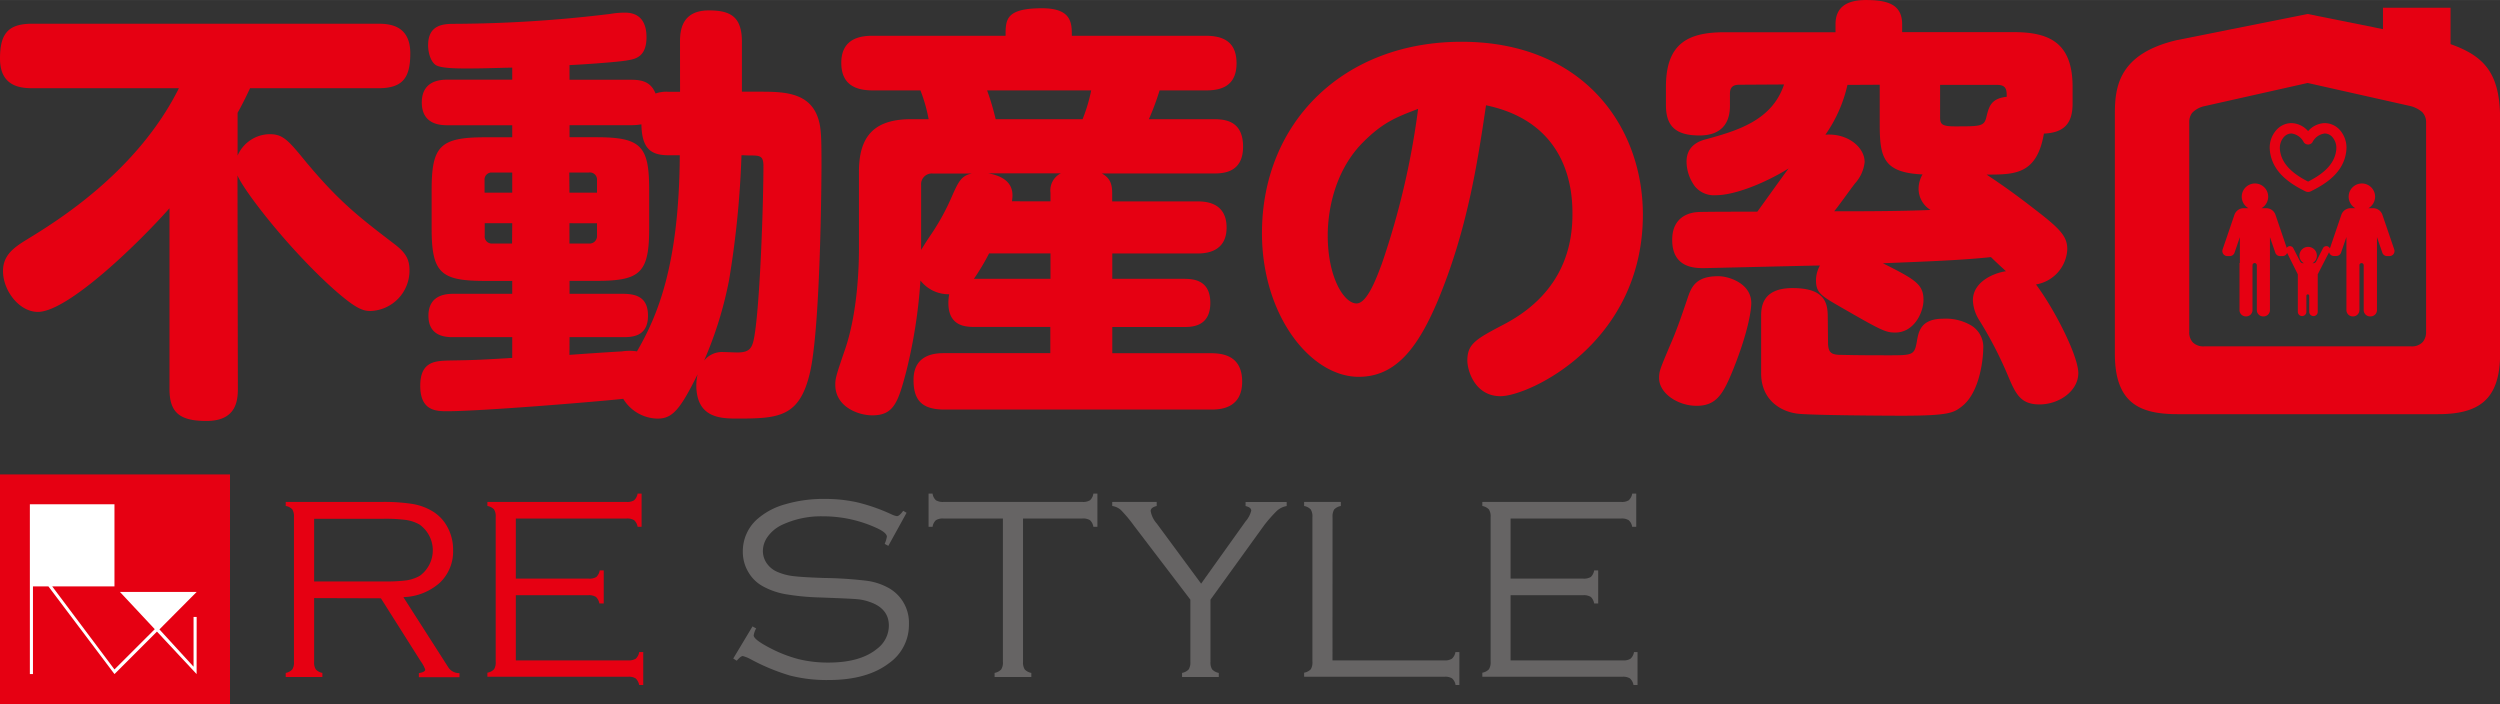
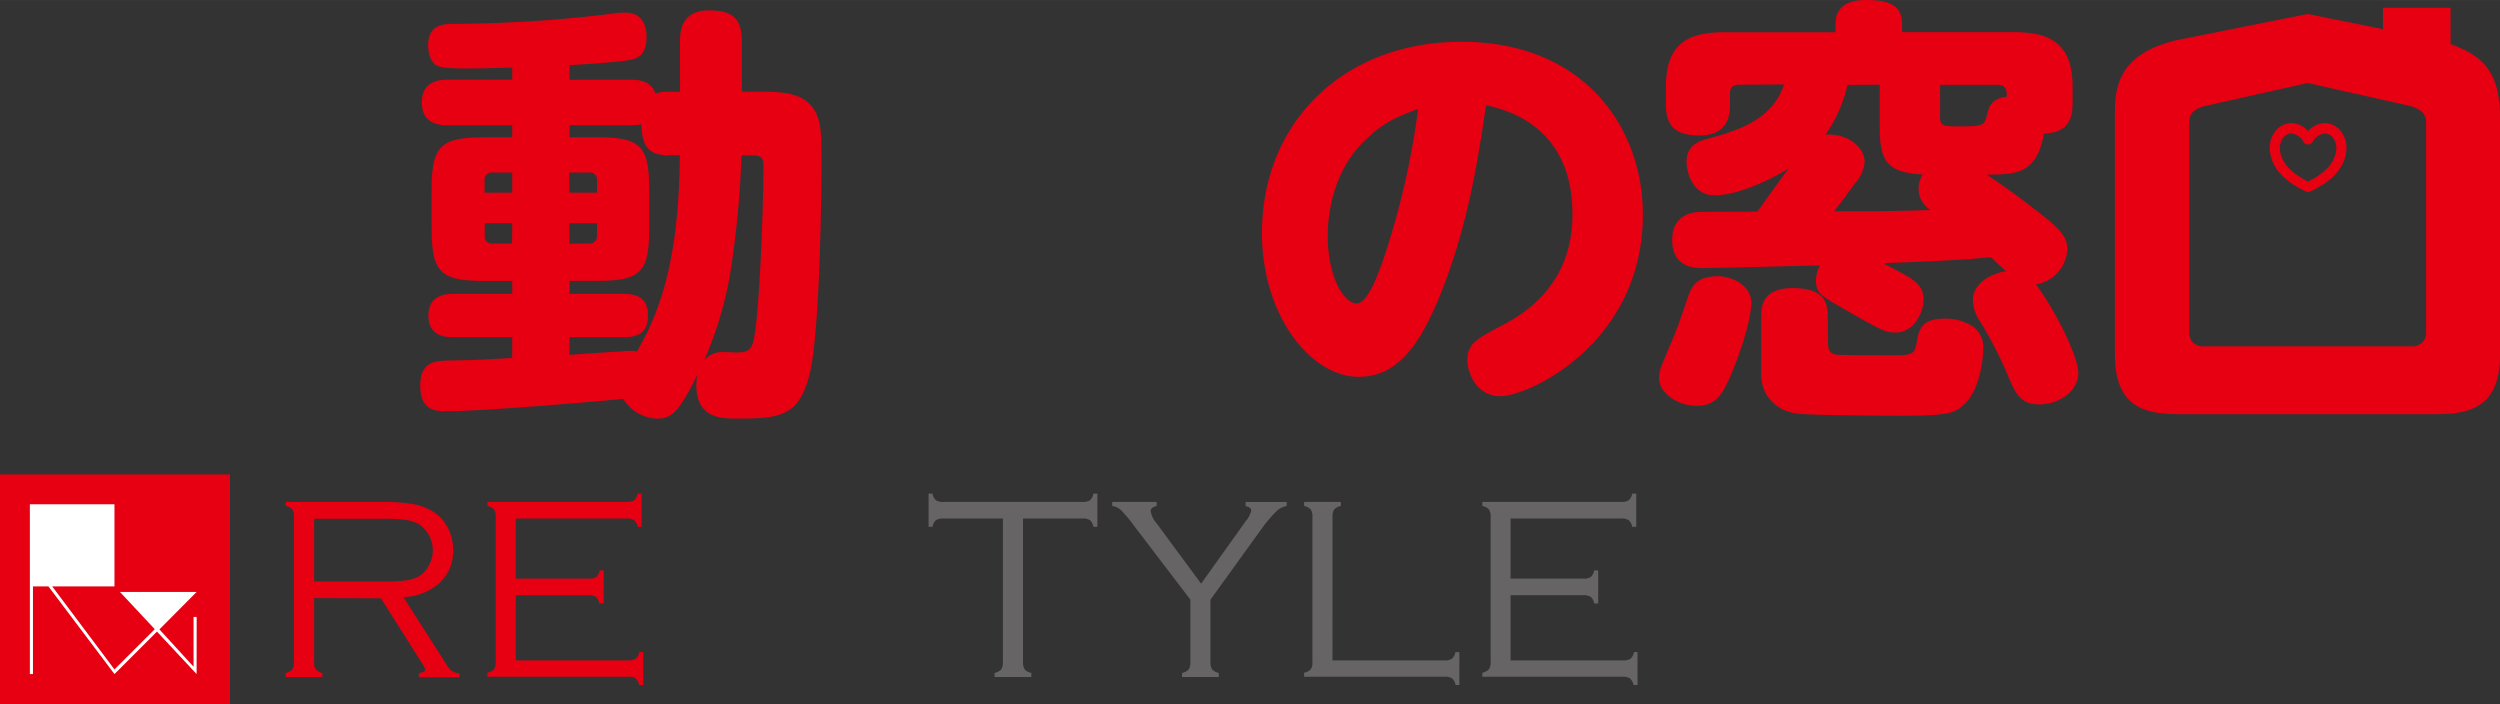
<svg xmlns="http://www.w3.org/2000/svg" width="164.81mm" height="46.44mm" viewBox="0 0 467.17 131.63">
  <rect x="0" y="0" width="467.17" height="131.63" fill="#333333" stroke="none" />
  <defs>
    <style>.cls-1{fill:#e60012;}.cls-2{fill:#666464;}.cls-3{fill:#fff;}</style>
  </defs>
  <title>logo</title>
  <g id="レイヤー_2" data-name="レイヤー 2">
    <g id="レイヤー_1-2" data-name="レイヤー 1">
-       <path class="cls-1" d="M44.45,72.66c0,2.5-.49,6-5.87,6-5.06,0-6.91-1.61-6.91-6V38.91C26,45.34,12.7,58.28,7.07,58.28c-3.45,0-6.51-3.94-6.51-7.64,0-2.89,1.93-4.34,4.42-5.86,5.39-3.3,20.58-12.54,28.45-28.3H6C3.7,16.48,0,16.08,0,10.94,0,6.36,1.45,4.43,6,4.43H70.73c2.25,0,5.94.4,5.94,5.54,0,4.51-1.36,6.51-5.94,6.51h-24c-.81,1.69-1.29,2.74-2.33,4.59v8a6.61,6.61,0,0,1,6-4c2.49,0,3.46,1.13,6.75,5.15,6.35,7.63,10.21,10.53,16.72,15.51,1.85,1.45,2.65,2.65,2.65,4.74a7.55,7.55,0,0,1-7.23,7.64c-1.45,0-2.73-.32-7.23-4.34-8.52-7.72-16.56-18.25-17.68-21Z" />
      <path class="cls-1" d="M127.07,7.72c0-2.25.48-5.78,5.38-5.78,4,0,6.19,1.12,6.19,5.86v9.33h3.22c4.18,0,9.08,0,10.85,4.5.72,1.85.8,3.45.8,9.16,0,2.25-.16,30.38-2.17,38.9-1.93,8.2-5.78,8.52-13.42,8.52-3.13,0-7.8,0-7.8-6.27a9.75,9.75,0,0,1,.24-2c-3.29,6.67-4.74,8.28-7.47,8.28a7.65,7.65,0,0,1-6.43-3.7C112.2,75,90,76.84,83.59,76.84c-2,0-5.06,0-5.06-4.74s3-4.66,5.62-4.74c5.15-.08,6.19-.16,11.57-.48V63h-11c-1.2,0-4.66,0-4.66-4s3.46-4.1,4.66-4.1h11V52.49H90.66c-8.28,0-10-1.45-10-9.8V35.53c0-8.2,1.52-9.88,10-9.88h5.06V23.4h-12c-1.21,0-4.9,0-4.9-4.26s3.77-4.26,4.9-4.26h12V12.63c-3.61.08-5.46.16-8.43.16-1.69,0-4.91,0-5.87-.65S80,9.81,80,8.45c0-3.94,3-4,5-4a246.6,246.6,0,0,0,29-1.85,15.8,15.8,0,0,1,2.81-.24c3.62,0,4,3,4,4.58,0,3.78-2.17,4.1-3.62,4.34-1.68.32-8.68.8-10.77.88v2.74h11.5c1.93,0,3.69.32,4.58,2.57a6.14,6.14,0,0,1,2.49-.32h2.09ZM95.72,36V32.24H92a1.31,1.31,0,0,0-1.45,1.44V36Zm0,5.71H90.58v2.33A1.31,1.31,0,0,0,92,45.5h3.69Zm10.69,24.6c2.34-.17,6.92-.49,9.81-.65a9.2,9.2,0,0,1,2.81,0c3.86-6.67,7.88-16.15,8-36.65H125c-3.3,0-5.06-1.12-5.14-5.78a10.94,10.94,0,0,1-1.93.16h-11.5v2.25h5c8.44,0,9.88,1.68,9.88,9.88v7.16c0,8.35-1.68,9.8-9.88,9.8h-5V54.9h10c2.81,0,4.66.89,4.66,4.1,0,3.86-2.89,4-4.66,4h-10Zm0-30.31h5.15V33.68A1.33,1.33,0,0,0,110,32.24h-3.62Zm0,5.71V45.5H110A1.39,1.39,0,0,0,111.56,44V41.72ZM138.56,29a177.38,177.38,0,0,1-2.33,23.39,71.89,71.89,0,0,1-4.66,15,4.28,4.28,0,0,1,3.54-1.61c.32,0,2.25.08,2.65.08,2.49,0,2.89-.88,3.29-3.53,1-6.51,1.61-24.28,1.61-31.35,0-1.93-.72-1.93-2.57-1.93Z" />
-       <path class="cls-1" d="M182.13,61.09c-1.77,0-4.91-.16-4.91-4.5a8.46,8.46,0,0,1,.16-1.61A6.65,6.65,0,0,1,172,52.41a95.6,95.6,0,0,1-2.65,17c-1.53,5.79-2.33,8.2-6.35,8.2-2.65,0-6.91-1.61-6.91-5.71,0-1.2.16-1.77,1.84-6.67,2.34-6.83,2.58-15.51,2.58-18.57V32.08c0-6.51,2.73-9.81,9.72-9.81h3.3A29.53,29.53,0,0,0,172,16.89h-8.92c-3.38,0-5.87-1.21-5.87-5.15,0-4.74,3.86-5.06,5.87-5.06h24.83c0-3,0-5.14,6.83-5.14,5.55,0,5.55,2.81,5.55,5.14h25c3.53,0,5.78,1.29,5.78,5.14,0,4.66-3.45,5.07-5.78,5.07h-8.6a49,49,0,0,1-2,5.38h12.21c2.42,0,5.39.56,5.39,5.14,0,4.75-3.54,5-5.39,5h-21c1.12.64,1.93,1.44,1.93,3.61v1.61h15.91c1.53,0,5.47.16,5.47,4.9s-4.19,4.83-5.47,4.83H207.85v4.74h13.42c1.93,0,4.9.32,4.9,4.5,0,4.5-3.54,4.5-4.9,4.5H207.85V66h18.4c2.33,0,5.87.49,5.87,5.31,0,5.22-4.42,5.22-5.87,5.22H176.5c-4.34,0-5.79-1.85-5.79-5.54,0-5,4.42-5,5.79-5h19.77v-4.9Zm-10-14.39c.4-.64.72-1.2,1.53-2.41A43.23,43.23,0,0,0,178,36.42c1.12-2.5,1.69-3.62,3.61-4h-7.31a2,2,0,0,0-2.17,2.17Zm12.7.65A43,43,0,0,1,182,52.09h14.3V47.35ZM202.3,22.27a30.72,30.72,0,0,0,1.61-5.38H184.46a47.36,47.36,0,0,1,1.6,5.38Zm-6,15.35V36a3.56,3.56,0,0,1,1.93-3.61H184.7c2.65.48,4.5,1.69,4.5,4.1,0,.56-.08.88-.08,1.12Z" />
      <path class="cls-1" d="M268.61,56.35c-3.7,8.68-7.8,14.06-14.71,14.06-9,0-18.08-11.49-18.08-26.84,0-20.74,15.27-35.77,37.29-35.77C295.86,7.8,307,23.64,307,40.11c0,24-21.3,33.92-26.61,33.92-4.74,0-6.19-4.74-6.19-6.67,0-3.13,1.61-4,6.84-6.75C292.72,54.5,293.84,44.94,293.84,40c0-3.53-.24-17-16.15-20.33C276.08,30.55,274.16,43.09,268.61,56.35ZM254.3,27c-4.9,5.23-6.19,12.3-6.19,17,0,7.88,3.06,12.7,5.39,12.7,2,0,3.78-4.9,4.74-7.47A147,147,0,0,0,265,20.34C261,21.87,258.32,22.83,254.3,27Z" />
      <path class="cls-1" d="M327.26,56.63c0,1.07-.42,4.95-3.3,12.2-1.9,4.7-3.13,7-6.93,7-3.46,0-7-2.31-7-5.19,0-1.32.25-1.82,2-6,1.32-3,2.14-5.44,3.29-8.82.75-2.31,1.65-4.21,5.77-4.21C323,51.6,327.26,52.92,327.26,56.63ZM325,15.83c-1.16,0-1.73.49-1.73,1.65v2.3c0,3.38-1.73,5.53-5.69,5.53-4.45,0-6.27-1.73-6.27-5.69V16.24c0-8.16,4.13-10.22,11-10.22h20.69V4.53c0-3.13,2-4.53,5.69-4.53,4.2,0,6.76.91,6.76,4.53V6H376.3c6.68,0,11,2,11,10.22v3.13c0,3.79-1.65,5.44-5.36,5.61-1.32,7.66-5.44,7.66-10.72,7.66,4.13,2.72,6.93,4.87,9.48,6.85,4.37,3.38,5.61,4.78,5.61,7.09a7,7,0,0,1-5.85,6.59c3.62,4.86,7.91,13.44,7.91,16.57,0,3.3-3.54,5.85-7.25,5.85s-4.54-2.14-6.1-5.85a73.52,73.52,0,0,0-5.11-9.81,7.46,7.46,0,0,1-1.24-3.79c0-3.46,3.87-5.11,6.18-5.44-1.15-1.07-1.81-1.65-2.8-2.64-5.44.58-12,.82-20.2,1.15,5.94,3,7.59,3.88,7.59,6.85,0,2.3-1.73,6.1-5.28,6.1-1.81,0-2.64-.42-9.81-4.54-4-2.31-5-2.8-5-5.27a5.76,5.76,0,0,1,.74-2.72c-1,0-21,.49-21.68.49-1.65,0-5.93,0-5.93-5.28,0-4.61,3.63-5.11,4.7-5.19.49-.08,9.81-.08,11.21-.08.74-1,4.78-6.68,5.85-8.08-4.94,3.05-10.39,5-13.52,5a4.62,4.62,0,0,1-4-1.65,7.92,7.92,0,0,1-1.56-4.62c0-3.21,2.72-3.95,3.71-4.2,5.69-1.57,12.28-3.46,14.51-10.22ZM341.6,64c0,2,.74,2.23,2.14,2.31,1.24,0,2.06.08,9,.08,4.61,0,5,0,5.44-2.47.33-2,.74-4.37,5-4.37a9.36,9.36,0,0,1,5.27,1.32,4.71,4.71,0,0,1,2.15,4.37c0,1.07-.41,8.07-4.12,10.8-1.41,1.07-2.31,1.64-11,1.64-3.13,0-17.8-.08-19.78-.41-3.3-.49-6.6-2.8-6.6-7.5V59.19c0-1.57,0-5.36,5.86-5.36s6.59,2.56,6.59,5.36Zm3.63-48.14a26.25,26.25,0,0,1-4.12,9.31c4-.33,7.33,2.23,7.33,5.11a7,7,0,0,1-1.81,4c-1.32,1.73-3.05,4.21-3.88,5.2,4.21,0,12.37,0,18-.25a4.67,4.67,0,0,1-2.23-4,5.39,5.39,0,0,1,.74-2.64c-7.42-.33-8-3.29-8-9.48V15.83Zm17.31,5.93c0,1.32.16,1.82,2.72,1.82,4.86,0,5.52,0,5.93-1.73.5-2.07.91-3.47,3.8-3.8,0-1.15,0-2.22-1.74-2.22H362.54Z" />
      <path class="cls-1" d="M434.42,23a4.27,4.27,0,0,0-3.11,1.5A4.27,4.27,0,0,0,428.2,23a3.79,3.79,0,0,0-2.84,1.32,4.94,4.94,0,0,0-1.19,3.84c.42,4,3.78,6.18,6.6,7.57a1.14,1.14,0,0,0,.54.14,1.13,1.13,0,0,0,.48-.11c2.88-1.42,6.24-3.57,6.66-7.6a5,5,0,0,0-1.18-3.84A3.83,3.83,0,0,0,434.42,23Zm2.15,5c-.31,2.94-2.86,4.7-5.26,5.93-2.36-1.21-4.95-3-5.26-5.93a3.1,3.1,0,0,1,.71-2.37,1.92,1.92,0,0,1,1.44-.69,3,3,0,0,1,2.31,1.66,1,1,0,0,0,1.6,0,3,3,0,0,1,2.31-1.66,1.92,1.92,0,0,1,1.44.69A3.1,3.1,0,0,1,436.57,28Z" />
-       <path class="cls-1" d="M418.49,49.15v8.79a1.18,1.18,0,0,0,1.18,1.18h.07a1.18,1.18,0,0,0,1.18-1.18V49.56a.4.4,0,0,1,.4-.41.41.41,0,0,1,.41.41v8.38a1.17,1.17,0,0,0,1.17,1.18H423a1.18,1.18,0,0,0,1.18-1.18V44.31l1,2.91a.94.94,0,0,0,.88.63h.47a.92.92,0,0,0,.86-.59l2,4v7a.8.8,0,0,0,1.6,0v-3a.26.26,0,0,1,.26-.26h0a.26.26,0,0,1,.27.26v3a.8.8,0,0,0,.8.8.79.79,0,0,0,.79-.8v-7l2.12-4.14a.91.91,0,0,0,.89.71h.47a.94.94,0,0,0,.88-.63l1-2.91V57.94a1.18,1.18,0,0,0,1.18,1.18h.07a1.18,1.18,0,0,0,1.18-1.18V49.56a.4.4,0,1,1,.8,0v8.38a1.18,1.18,0,0,0,1.18,1.18H443a1.18,1.18,0,0,0,1.18-1.18V44.31l1,2.91a.94.94,0,0,0,.88.63h.47a.94.94,0,0,0,.88-1.23l-2.21-6.47a1.84,1.84,0,0,0-1.75-1.25h-.87a2.47,2.47,0,1,0-2.44,0h-.87a1.84,1.84,0,0,0-1.75,1.25l-2.14,6.28a.7.7,0,0,0-.65-.44.71.71,0,0,0-.64.39l-1.27,2.48a.58.58,0,0,1-.52.32h-.18a1.6,1.6,0,0,0,.83-1.41,1.63,1.63,0,1,0-2.43,1.41h-.17a.59.59,0,0,1-.53-.32l-1.27-2.48a.71.71,0,0,0-1.23-.06l-2.1-6.17a1.83,1.83,0,0,0-1.74-1.25h-.88a2.47,2.47,0,1,0-2.44,0h-.87a1.84,1.84,0,0,0-1.75,1.25l-2.21,6.47a.94.94,0,0,0,.88,1.23h.48a.94.94,0,0,0,.87-.63l1-2.91v4.84Z" />
      <path class="cls-1" d="M457.93,8.24V1.44H445.3v4L431.23,2.61,406.88,7.47C396,10,395.2,16.09,395.2,21.26V66.08c0,4.45,1.06,7.28,3.05,9s4.92,2.31,8.63,2.31h48.69c3.75,0,6.65-.64,8.62-2.37s3-4.56,3-8.93V22.16C467.17,13.59,464.17,10.47,457.93,8.24ZM453.36,42.3V62a2.9,2.9,0,0,1-.61,1.89,2.78,2.78,0,0,1-2.21.83H411.91a2.83,2.83,0,0,1-2.14-.74,2.73,2.73,0,0,1-.67-2V22.94a2.86,2.86,0,0,1,.54-1.85,4.44,4.44,0,0,1,2.27-1.25l19.32-4.34,19.31,4.34a5.57,5.57,0,0,1,2.08,1.09,2.71,2.71,0,0,1,.74,2Z" />
      <path class="cls-1" d="M58.7,111.76v11.92a2.4,2.4,0,0,0,.31,1.4,2.21,2.21,0,0,0,1.23.66v.76H53.39v-.76a2.27,2.27,0,0,0,1.23-.65,2.37,2.37,0,0,0,.31-1.41V96.61a2.48,2.48,0,0,0-.31-1.43,2.08,2.08,0,0,0-1.23-.63v-.76H71.33a34.24,34.24,0,0,1,5.83.39,10.62,10.62,0,0,1,3.72,1.39,7.58,7.58,0,0,1,2.64,2.75,8.83,8.83,0,0,1,1.15,4.47,8.06,8.06,0,0,1-2.48,6.1,10.72,10.72,0,0,1-6.81,2.69l8.32,13a2.4,2.4,0,0,0,2.16,1.2v.76H78.27v-.76c.79-.13,1.19-.35,1.19-.67a6.15,6.15,0,0,0-.85-1.56l-7.43-11.75Zm0-3.11H71.93a29.23,29.23,0,0,0,4.08-.21,7.42,7.42,0,0,0,2.43-.84A5.9,5.9,0,0,0,78.37,98a7.31,7.31,0,0,0-2.5-.84,29.31,29.31,0,0,0-4.27-.22H58.7Z" />
      <path class="cls-1" d="M96.39,111.22V123.4h21a2.44,2.44,0,0,0,1.42-.32,2.11,2.11,0,0,0,.63-1.23h.76V128h-.76a2.27,2.27,0,0,0-.65-1.23,2.39,2.39,0,0,0-1.43-.31H91.08v-.76a2.23,2.23,0,0,0,1.25-.65,2.46,2.46,0,0,0,.3-1.41V96.61a2.43,2.43,0,0,0-.31-1.42,2.26,2.26,0,0,0-1.24-.64v-.76h26a2.4,2.4,0,0,0,1.42-.31,2.25,2.25,0,0,0,.65-1.24h.74v6.2h-.74a2.14,2.14,0,0,0-.64-1.23,2.44,2.44,0,0,0-1.42-.32H96.39v11.23H110a2.47,2.47,0,0,0,1.43-.3,2.21,2.21,0,0,0,.64-1.24h.75v6.19H112a2.18,2.18,0,0,0-.64-1.23,2.45,2.45,0,0,0-1.43-.32Z" />
-       <path class="cls-2" d="M169.41,95.82,166,102l-.68-.37a6,6,0,0,0,.41-1.34c0-.47-.59-1-1.77-1.56a23.88,23.88,0,0,0-10.21-2.25A17.12,17.12,0,0,0,146,98.14a6.92,6.92,0,0,0-2.52,2.11,4.58,4.58,0,0,0-.92,2.73,4,4,0,0,0,.71,2.26,4.56,4.56,0,0,0,1.9,1.58,10.34,10.34,0,0,0,3.06.83q1.77.22,5.74.35a76,76,0,0,1,7.9.51,11.48,11.48,0,0,1,3.91,1.21,7.42,7.42,0,0,1,4.07,6.92,8.72,8.72,0,0,1-3.69,7.26q-4.11,3.16-11.3,3.17a27.83,27.83,0,0,1-7.25-.84,38.55,38.55,0,0,1-7.4-3.08,6.42,6.42,0,0,0-1.41-.56c-.24,0-.62.29-1.13.87l-.65-.41,3.6-6,.68.38a3.82,3.82,0,0,0-.46,1.3c0,.51,1,1.3,3.07,2.37a25.28,25.28,0,0,0,5.32,2.07,23.18,23.18,0,0,0,5.56.64q6.08,0,9.22-2.67a5.41,5.41,0,0,0,2.09-4.23c0-2.14-1.2-3.62-3.58-4.43a9.28,9.28,0,0,0-2.39-.52q-1.23-.11-7-.32a45.32,45.32,0,0,1-6.46-.63,13.74,13.74,0,0,1-4.16-1.48,7.09,7.09,0,0,1-2.7-2.68,7.32,7.32,0,0,1-1-3.76,8,8,0,0,1,2.6-6,13.22,13.22,0,0,1,5.32-2.86,25.25,25.25,0,0,1,7.42-1,27.3,27.3,0,0,1,6.1.65,34,34,0,0,1,6.36,2.24,4,4,0,0,0,1,.33c.28,0,.67-.31,1.17-1Z" />
      <path class="cls-2" d="M191.17,96.89v26.79a2.48,2.48,0,0,0,.31,1.4,2.24,2.24,0,0,0,1.24.66v.76h-6.86v-.76a2.27,2.27,0,0,0,1.23-.65,2.36,2.36,0,0,0,.32-1.41V96.89H176.33a2.46,2.46,0,0,0-1.43.31,2.05,2.05,0,0,0-.63,1.24h-.75v-6.2h.75a2,2,0,0,0,.63,1.24,2.46,2.46,0,0,0,1.43.31h25.92a2.46,2.46,0,0,0,1.43-.31,2,2,0,0,0,.63-1.24h.76v6.2h-.76a2.05,2.05,0,0,0-.63-1.24,2.46,2.46,0,0,0-1.43-.31Z" />
      <path class="cls-2" d="M226.2,112.05v11.63a2.37,2.37,0,0,0,.31,1.4,2.24,2.24,0,0,0,1.24.66v.76h-6.86v-.76a2.27,2.27,0,0,0,1.23-.65,2.36,2.36,0,0,0,.32-1.41V112.05L211.86,98.17a25.86,25.86,0,0,0-2.38-2.85,3.1,3.1,0,0,0-1.64-.77v-.76h8.31v.76c-.75.19-1.13.5-1.13.93a4.7,4.7,0,0,0,1.13,2.33l8.3,11.25,8.31-11.64a4.84,4.84,0,0,0,1.06-2c0-.41-.35-.69-1.06-.86v-.76h7.68v.76a3.63,3.63,0,0,0-2,1.06,26.33,26.33,0,0,0-2.23,2.56Z" />
      <path class="cls-2" d="M249,123.4h20.9a2.37,2.37,0,0,0,1.42-.32,2.06,2.06,0,0,0,.65-1.23h.74V128H272a2.09,2.09,0,0,0-.65-1.23,2.31,2.31,0,0,0-1.42-.31H243.7v-.76a2.26,2.26,0,0,0,1.25-.65,2.46,2.46,0,0,0,.3-1.41V96.61a2.42,2.42,0,0,0-.32-1.42,2.27,2.27,0,0,0-1.23-.64v-.76h6.86v.76a2.34,2.34,0,0,0-1.24.64,2.51,2.51,0,0,0-.31,1.42Z" />
      <path class="cls-2" d="M282.28,111.22V123.4h21a2.39,2.39,0,0,0,1.42-.32,2.11,2.11,0,0,0,.64-1.23H306V128h-.75a2.21,2.21,0,0,0-.66-1.23,2.39,2.39,0,0,0-1.43-.31H277v-.76a2.19,2.19,0,0,0,1.24-.65,2.45,2.45,0,0,0,.31-1.41V96.61a2.42,2.42,0,0,0-.32-1.42,2.27,2.27,0,0,0-1.23-.64v-.76h25.95a2.37,2.37,0,0,0,1.41-.31,2.19,2.19,0,0,0,.65-1.24h.75v6.2H305a2.08,2.08,0,0,0-.64-1.23,2.42,2.42,0,0,0-1.42-.32H282.28v11.23h13.55a2.53,2.53,0,0,0,1.44-.3,2.21,2.21,0,0,0,.63-1.24h.75v6.19h-.75a2.17,2.17,0,0,0-.63-1.23,2.51,2.51,0,0,0-1.44-.32Z" />
      <rect class="cls-1" y="88.65" width="42.98" height="42.98" />
      <polygon class="cls-3" points="9.05 109.58 21.39 125.96 29.33 118.02 36.74 125.96 36.75 115.28 36.17 115.28 36.17 124.58 29.79 117.61 36.75 110.61 22.41 110.61 28.92 117.57 21.39 125.09 9.76 109.58 21.39 109.58 21.39 94.23 5.58 94.23 5.58 125.96 6.16 125.96 6.16 109.58 9.05 109.58" />
    </g>
  </g>
</svg>